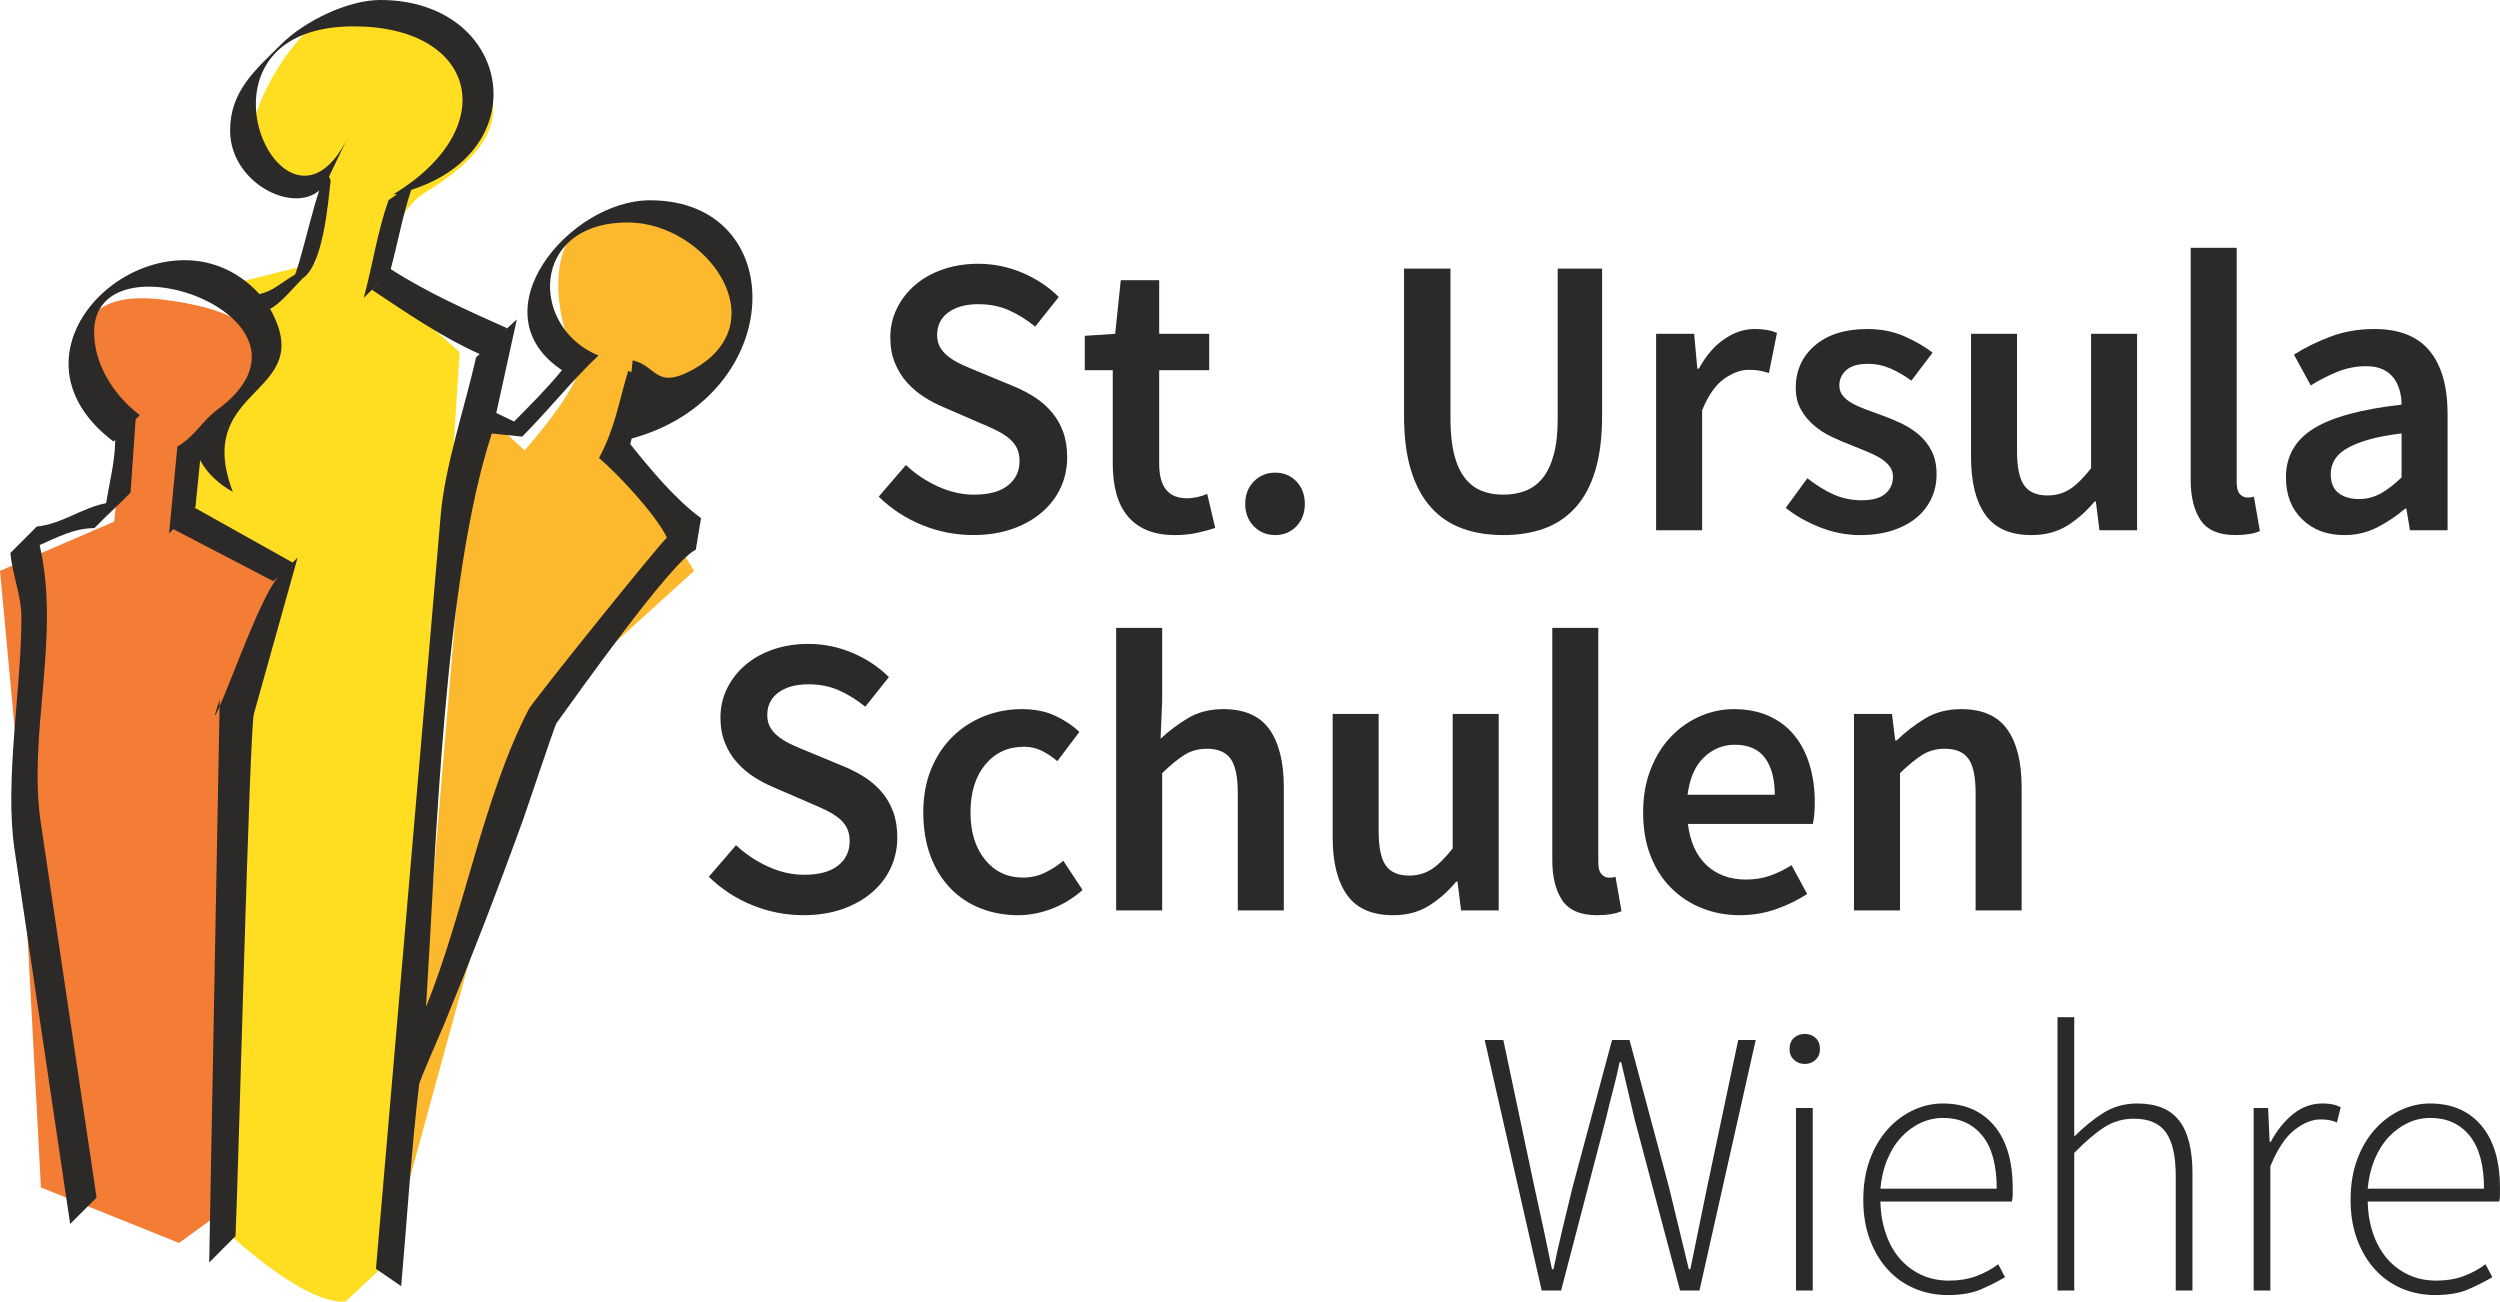
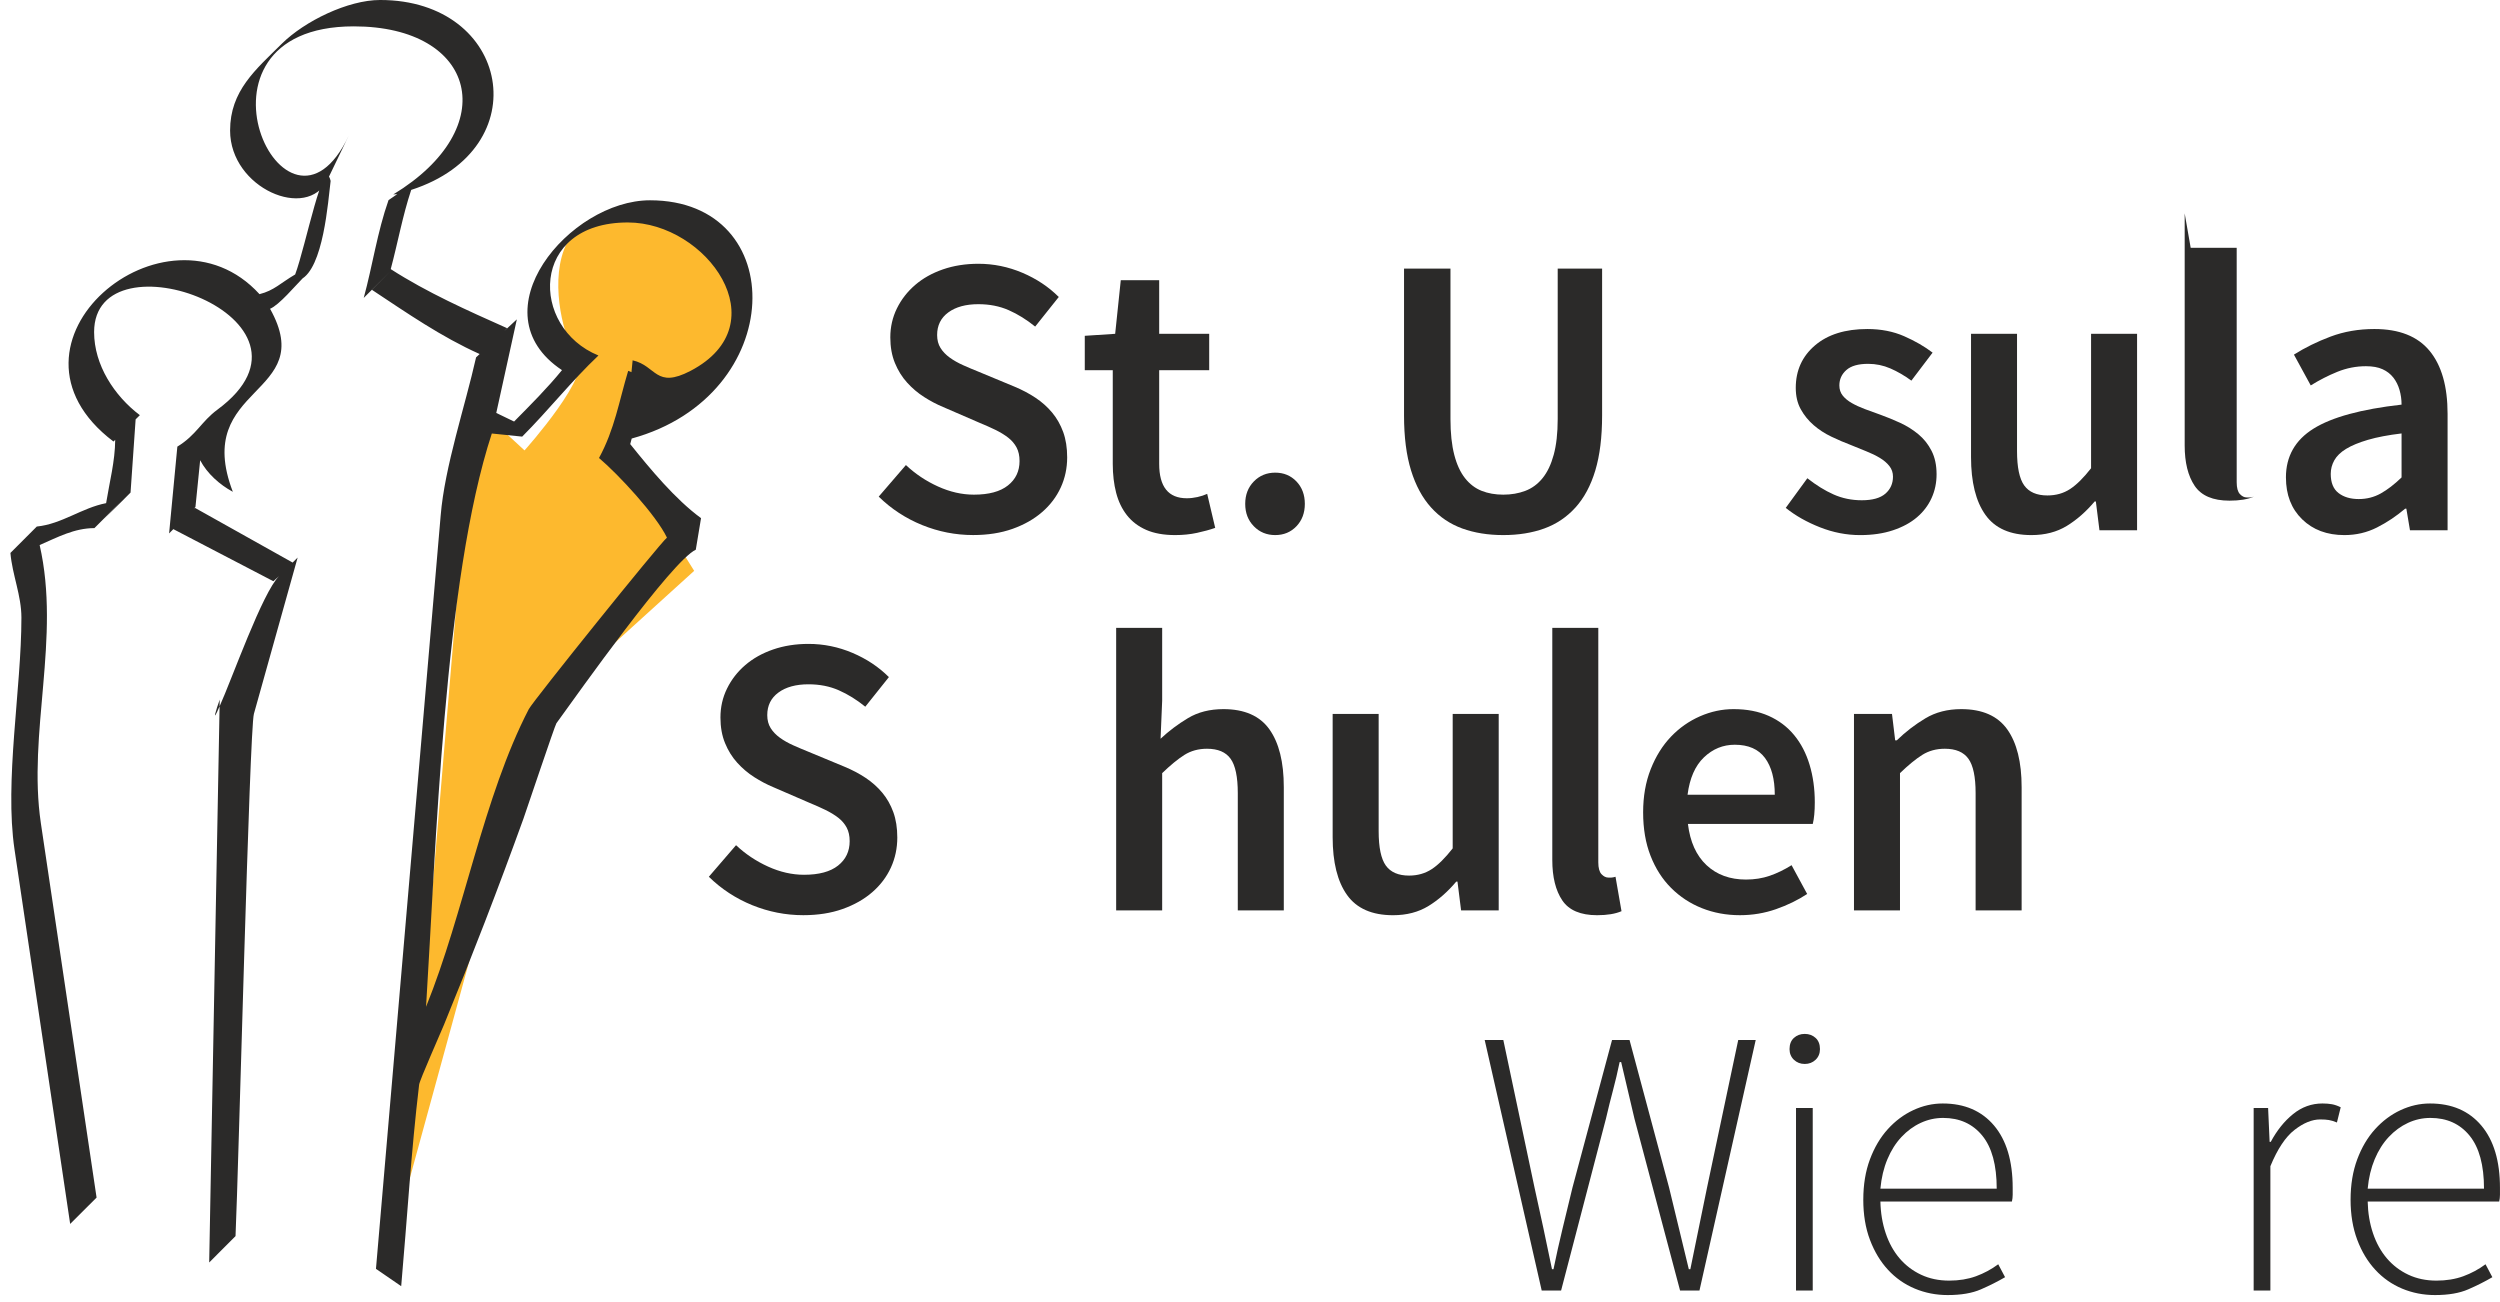
<svg xmlns="http://www.w3.org/2000/svg" xml:space="preserve" width="44.083mm" height="22.953mm" version="1.1" style="shape-rendering:geometricPrecision; text-rendering:geometricPrecision; image-rendering:optimizeQuality; fill-rule:evenodd; clip-rule:evenodd" viewBox="0 0 4442.38 2313.09">
  <defs>
    <style type="text/css">
   
    .fil3 {fill:#2B2A29;fill-rule:nonzero}
    .fil0 {fill:#FFDD21;fill-rule:nonzero}
    .fil1 {fill:#FDB92E;fill-rule:nonzero}
    .fil2 {fill:#F47D35;fill-rule:nonzero}
   
  </style>
  </defs>
  <g id="Ebene_x0020_1">
-     <path class="fil0" d="M478.23 318.57c0,0 -37.25,6.24 -27.94,-93.05 5.58,-59.4 104.19,-236.33 202.75,-213.98 98.65,22.37 383.21,160.13 104.18,329.41 -71.89,43.55 -78.25,163.65 -78.25,163.65l137.74 120.97 -27.96 439.16 -87.44 1166.39 -87.35 81.8c-76.24,5.59 -213.95,-126.61 -213.95,-126.61l44.67 -969.21 70.61 -208.33 -186.02 -81.81 27.98 -143.37c0,0 137.79,-113.32 120.99,-158.02 -16.74,-44.76 -89.47,-115.39 -89.47,-115.39l171.23 -42.66c0,0 0,-106.28 11.25,-132.19 11.18,-25.9 -93.01,-16.75 -93.01,-16.75l0 0z" />
    <path class="fil1" d="M1025.03 631.12c-33.54,-27.98 -115.32,-366.43 230.84,-213.96 153.69,67.77 -16.76,357.27 -121.03,312.56 -11.52,-4.94 -27.97,81.82 -27.97,81.82l126.62 202.84 -279.01 253.04 -230.79 842.67 104.23 -1237.02 33.61 -137.8 70.5 65.09c0,0 126.69,-141.25 93,-169.24l0 0z" />
-     <path class="fil2" d="M171.22 718.53c0,0 -106.27,-213.94 118.9,-186.02 225.15,28 214.8,125.14 50.41,256.65 -28.08,22.38 -30.02,152.6 -22.42,154.54 22.42,5.55 185.95,70.68 185.95,70.68l-92.93 236.31 -11.14 898.56 -81.88 59.44 -245.41 -98.6 -39.19 -734.93 -33.51 -360.78 202.75 -87.43 22.36 -191.67 -53.88 -16.75 0 0z" />
    <path class="fil3" d="M1063.39 631.71c-47.61,45.04 -88.94,97.49 -135.53,144.15l-53.95 -5.54c-85.3,260.1 -99.4,742.33 -116.86,1018.71 67.49,-166.47 101.69,-372.83 182.54,-528.85 7.71,-14.83 231.95,-293.58 245.52,-304.83 -19.07,-39.92 -86.24,-112.4 -120.73,-141.5 27.82,-51.1 35.53,-100.58 51.82,-154.84l5.85 2.32 2.09 -21.04c42.54,9.61 40.45,51.31 102.9,18.72 158.84,-83.13 28.38,-263.71 -111.47,-263.71 -174.99,0 -174.05,186.86 -52.19,236.41l0 0zm-64.78 26.03c-154.15,-102.38 13.49,-301.83 156.41,-301.83 250.47,0 245.06,347.26 -32.54,423.36l-2.64 9.89c35.62,44.34 79.91,97.93 125.85,131.58l-9.33 56.07c-42.91,20.21 -207.85,253.51 -247.7,308.44 -2.68,3.7 -53.85,156.5 -58.48,169.35 -44.49,123.25 -91.71,245.45 -141.45,366.78 -5.4,13.44 -43.07,97.95 -43.98,105.96 -14.16,118.43 -21.35,239.21 -31.87,358.19l-44.85 -30.77 114.99 -1338.71c7.15,-87.01 43.53,-194.48 62.9,-280.98l6.35 -5.97c-68.43,-30.64 -129.11,-72.91 -191.36,-114.06l32.23 -32.47 -46.84 46.82c15.73,-57.73 24.09,-117.04 44.05,-173.73l15.56 -10.71 -7.14 0.57c195.56,-118.88 147.71,-298.67 -70.14,-298.67 -321.24,0 -120.36,431.81 -8.85,193.87l-37.87 78.63c-35.59,73.7 -173.08,15.39 -173.08,-87.39 0,-70.74 45.53,-108.25 91.94,-154.31 40.48,-40 117.3,-77.66 174.7,-77.66 231.36,0 281.49,264.48 55.19,337.47 -15.34,46.11 -23.81,93.89 -36.38,140.76 65.34,41.98 136.14,73.43 206.78,104.96l-4.93 5 22.24 -20.68 -36.55 166.29 31.66 15.3c29.16,-29.52 58.91,-59.19 85.13,-91.35l0 0zm-478.64 341.91l8.89 -8.89 -77.74 277.81c-7.78,27.91 -27.29,810.93 -32.64,927.99l-46.8 46.87 18.47 -988.24c-15.11,35.17 -5.72,4.14 0.24,-11.97l-0.24 11.97c21.87,-48.26 76.31,-203.06 106.05,-231.8l-10.51 9.44 -177.71 -92.57 -7.54 7.61 1.04 -10.98 13.61 -143.23c33.91,-20.65 42.54,-44.6 71.24,-65.73 218.38,-161.35 -219.16,-318.73 -219.16,-137.8 0,58.37 35.86,113.29 81.3,147.62l-7.51 7.44 -9.03 130.11 -46.76 46.87 29.4 -30.55 -46.86 46.83c-35.79,0.04 -65.44,16.27 -97.31,30.08 37.84,165.41 -21.67,333.72 2.18,494.39l98.99 665.15 -46.94 46.85 -98.84 -665.13c-18.16,-121.71 12.22,-285.58 12.22,-412.31 0,-39.43 -16.24,-75.96 -19.55,-114.91l46.87 -46.91c44.5,-4.48 80.02,-33.21 123.18,-41.56 6.07,-37.64 15.86,-74.2 16.15,-112.59l-3.06 3.09c-230.08,-174.13 93.77,-443.38 259.47,-261.89 25.98,-6.5 37.3,-19.75 63.39,-35 19.1,-51.08 51.01,-216.94 63.02,-166.18 -4.48,35.45 -12.74,156 -53.71,175.4l4.38 -2.74c-13.02,13.06 -42.15,47.89 -58.3,54.51 87.18,155.93 -139.33,134.26 -66.13,325.26 -23.34,-12.62 -45.66,-32.46 -58.09,-56.13l-8.37 83.18 -3.19 3.18 2.29 -1.74 173.6 97.21 0 0z" />
    <path class="fil3" d="M1609.76 826.4c16.59,15.63 35.54,28.33 56.87,38.02 21.34,9.71 42.66,14.58 63.97,14.58 26.56,0 46.71,-5.44 60.45,-16.37 13.75,-10.88 20.62,-25.33 20.62,-43.36 0,-9.47 -1.77,-17.52 -5.32,-24.18 -3.57,-6.64 -8.54,-12.45 -14.92,-17.42 -6.42,-4.98 -13.99,-9.59 -22.77,-13.87 -8.79,-4.26 -18.36,-8.52 -28.79,-12.79l-63.97 -27.73c-11.39,-4.73 -22.68,-10.66 -33.79,-17.78 -11.14,-7.1 -21.2,-15.65 -30.23,-25.6 -9,-9.96 -16.24,-21.55 -21.67,-34.84 -5.45,-13.26 -8.19,-28.44 -8.19,-45.51 0,-18.48 3.93,-35.66 11.74,-51.54 7.8,-15.88 18.6,-29.76 32.35,-41.59 13.76,-11.86 30.2,-21.09 49.42,-27.75 19.19,-6.62 40.16,-9.94 62.93,-9.94 27.01,0 53.09,5.32 78.22,15.98 25.09,10.68 46.66,25.01 64.68,43.02l-41.94 52.6c-15.17,-12.3 -30.83,-22.03 -46.94,-29.13 -16.1,-7.12 -34.11,-10.66 -54.01,-10.66 -22.29,0 -40.07,4.86 -53.33,14.56 -13.29,9.72 -19.93,23.11 -19.93,40.19 0,9 2.02,16.7 6.05,23.1 4.02,6.39 9.48,12.08 16.35,17.06 6.89,4.98 14.83,9.49 23.85,13.51 9.01,4.03 18.22,7.95 27.71,11.72l63.3 26.3c13.74,5.69 26.3,12.34 37.66,19.91 11.39,7.59 21.2,16.37 29.51,26.32 8.29,9.94 14.82,21.45 19.58,34.48 4.73,13.05 7.08,28.08 7.08,45.15 0,18.97 -3.78,36.74 -11.36,53.32 -7.6,16.6 -18.59,31.18 -33.08,43.74 -14.44,12.57 -31.98,22.52 -52.58,29.87 -20.63,7.35 -44,11.02 -70.04,11.02 -31.31,0 -61.51,-5.95 -90.68,-17.78 -29.13,-11.86 -54.85,-28.68 -77.14,-50.51l48.37 -56.14z" />
    <path class="fil3" d="M1977.33 657.88l-49.74 0 0 -61.16 54.01 -3.54 9.96 -95.28 68.25 0 0 95.28 88.88 0 0 64.7 -88.88 0 0 166.39c0,40.75 16.37,61.13 49.07,61.13 6.15,0 12.43,-0.72 18.85,-2.13 6.39,-1.43 12.18,-3.31 17.38,-5.68l14.24 60.42c-9.48,3.34 -20.28,6.29 -32.36,8.89 -12.08,2.61 -24.99,3.93 -38.75,3.93 -20.37,0 -37.56,-3.09 -51.56,-9.26 -13.99,-6.16 -25.34,-14.8 -34.12,-25.94 -8.79,-11.15 -15.18,-24.42 -19.21,-39.84 -4.01,-15.4 -6.04,-32.57 -6.04,-51.53l0 -166.39z" />
    <path class="fil3" d="M2212.69 895.36c0,-16.1 5.11,-29.39 15.32,-39.83 10.16,-10.42 22.85,-15.64 38,-15.64 15.19,0 27.73,5.22 37.71,15.64 9.93,10.44 14.92,23.72 14.92,39.83 0,16.11 -5,29.39 -14.92,39.8 -9.98,10.43 -22.52,15.67 -37.71,15.67 -15.16,0 -27.84,-5.24 -38,-15.67 -10.21,-10.41 -15.32,-23.68 -15.32,-39.8z" />
    <path class="fil3" d="M2494.93 477.28l82.49 0 0 267.34c0,25.13 2.27,46.34 6.76,63.63 4.48,17.31 10.91,31.17 19.21,41.59 8.26,10.44 18.12,17.9 29.51,22.4 11.36,4.51 24.17,6.76 38.35,6.76 14.24,0 27.27,-2.25 39.13,-6.76 11.84,-4.5 22.06,-11.96 30.55,-22.4 8.55,-10.42 15.19,-24.28 19.93,-41.59 4.72,-17.29 7.12,-38.5 7.12,-63.63l0 -267.34 78.91 0 0 260.93c0,38.4 -4.03,70.99 -12.08,97.77 -8.05,26.8 -19.79,48.69 -35.2,65.76 -15.42,17.07 -33.89,29.51 -55.46,37.35 -21.6,7.8 -45.85,11.73 -72.91,11.73 -27,0 -51.29,-3.93 -72.86,-11.73 -21.56,-7.84 -40.07,-20.28 -55.44,-37.35 -15.42,-17.07 -27.26,-38.97 -35.55,-65.76 -8.3,-26.78 -12.48,-59.37 -12.48,-97.77l0 -260.93z" />
-     <path class="fil3" d="M2942.86 593.18l67.56 0 5.66 61.85 2.84 0c12.32,-22.76 27.25,-40.18 44.82,-52.26 17.53,-12.09 35.55,-18.13 54.01,-18.13 16.6,0 29.86,2.37 39.82,7.1l-14.23 71.11c-6.14,-1.89 -11.84,-3.31 -17.04,-4.27 -5.24,-0.94 -11.64,-1.42 -19.21,-1.42 -13.74,0 -28.22,5.33 -43.35,16 -15.19,10.65 -28.24,29.26 -39.12,55.82l0 213.3 -81.77 0 0 -349.1z" />
    <path class="fil3" d="M3211.61 849.84c15.65,12.34 31.16,21.94 46.58,28.8 15.39,6.87 32.12,10.32 50.14,10.32 18.96,0 32.94,-3.92 41.94,-11.74 8.98,-7.82 13.49,-17.89 13.49,-30.23 0,-7.09 -2.11,-13.37 -6.38,-18.82 -4.28,-5.45 -9.97,-10.31 -17.09,-14.58 -7.07,-4.26 -15.18,-8.18 -24.16,-11.74 -9.03,-3.54 -18.02,-7.22 -27.02,-10.99 -11.39,-4.28 -23.01,-9.26 -34.85,-14.95 -11.83,-5.66 -22.39,-12.55 -31.64,-20.6 -9.23,-8.05 -16.83,-17.42 -22.72,-28.1 -5.94,-10.67 -8.89,-23.34 -8.89,-38.04 0,-30.79 11.36,-55.93 34.11,-75.37 22.75,-19.43 53.78,-29.14 93.13,-29.14 24.19,0 45.98,4.26 65.43,12.79 19.41,8.54 36.24,18.26 50.48,29.15l-37.7 49.77c-12.32,-9 -24.75,-16.22 -37.32,-21.68 -12.59,-5.45 -25.74,-8.17 -39.48,-8.17 -17.54,0 -30.43,3.66 -38.75,11.02 -8.28,7.33 -12.43,16.47 -12.43,27.36 0,7.1 2.02,13.15 6.04,18.13 4.03,4.99 9.35,9.36 16.01,13.15 6.63,3.81 14.33,7.35 23.09,10.67 8.79,3.32 17.91,6.65 27.39,9.96 11.84,4.26 23.67,9.13 35.55,14.56 11.83,5.46 22.62,12.22 32.35,20.28 9.69,8.05 17.53,17.9 23.44,29.5 5.93,11.63 8.89,25.5 8.89,41.61 0,15.18 -2.96,29.27 -8.89,42.29 -5.91,13.04 -14.55,24.42 -25.95,34.13 -11.38,9.72 -25.58,17.42 -42.66,23.11 -17.05,5.7 -36.48,8.55 -58.28,8.55 -24.21,0 -48.03,-4.64 -71.47,-13.88 -23.45,-9.24 -43.73,-20.73 -60.78,-34.49l38.36 -52.61z" />
    <path class="fil3" d="M3502.44 593.18l81.75 0 0 208.32c0,28.92 4.26,49.3 12.8,61.14 8.54,11.85 22.29,17.78 41.24,17.78 15.19,0 28.59,-3.79 40.18,-11.37 11.62,-7.57 24.06,-19.91 37.36,-36.98l0 -238.88 81.74 0 0 349.1 -66.84 0 -6.4 -51.19 -2.13 0c-15.19,18.02 -31.6,32.48 -49.38,43.36 -17.78,10.9 -38.79,16.38 -62.96,16.38 -37.47,0 -64.71,-11.98 -81.75,-35.93 -17.08,-23.92 -25.6,-58.19 -25.6,-102.74l0 -218.98z" />
-     <path class="fil3" d="M3892.76 440.3l81.77 0 0 416.67c0,9.94 1.92,16.94 5.68,20.97 3.77,4.02 7.83,6.04 12.09,6.04 1.91,0 3.66,0 5.33,0 1.67,0 4.12,-0.47 7.47,-1.43l10.66 61.16c-10.91,4.74 -25.34,7.12 -43.37,7.12 -29.4,0 -50.01,-8.78 -61.85,-26.31 -11.84,-17.54 -17.78,-41.49 -17.78,-71.83l0 -412.39z" />
+     <path class="fil3" d="M3892.76 440.3l81.77 0 0 416.67c0,9.94 1.92,16.94 5.68,20.97 3.77,4.02 7.83,6.04 12.09,6.04 1.91,0 3.66,0 5.33,0 1.67,0 4.12,-0.47 7.47,-1.43c-10.91,4.74 -25.34,7.12 -43.37,7.12 -29.4,0 -50.01,-8.78 -61.85,-26.31 -11.84,-17.54 -17.78,-41.49 -17.78,-71.83l0 -412.39z" />
    <path class="fil3" d="M4141.65 842.03c0,15.64 4.63,27.02 13.87,34.12 9.21,7.11 21.19,10.67 35.87,10.67 14.26,0 27.27,-3.33 39.15,-9.95 11.83,-6.64 24.17,-16.11 36.96,-28.46l0 -78.19c-23.71,2.84 -43.61,6.62 -59.76,11.36 -16.1,4.75 -29,10.1 -38.71,16.01 -9.74,5.92 -16.72,12.69 -20.98,20.26 -4.26,7.59 -6.4,15.64 -6.4,24.18zm-79.63 6.39c0,-37.44 16.36,-66.35 49.06,-86.74 32.71,-20.39 84.83,-34.61 156.42,-42.66 0,-9 -1.2,-17.66 -3.59,-25.95 -2.35,-8.29 -6.01,-15.66 -10.98,-22.05 -5.01,-6.4 -11.38,-11.39 -19.2,-14.92 -7.82,-3.56 -17.67,-5.35 -29.51,-5.35 -17.52,0 -34.48,3.34 -50.84,9.96 -16.35,6.65 -32.1,14.71 -47.28,24.19l-29.86 -54.75c19.41,-12.31 41.1,-23 65.02,-32.01 23.96,-8.99 49.91,-13.49 77.9,-13.49 44.08,0 76.79,12.91 98.08,38.74 21.36,25.85 32.03,63.17 32.03,112l0 206.9 -66.83 0 -6.43 -38.39 -2.11 0c-15.67,13.28 -32.35,24.42 -50.12,33.42 -17.78,9.01 -37.07,13.52 -57.94,13.52 -30.83,0 -55.85,-9.36 -75.05,-28.1 -19.2,-18.73 -28.76,-43.47 -28.76,-74.31z" />
    <path class="fil3" d="M1307.88 1501.88c16.6,15.62 35.55,28.33 56.87,38.01 21.35,9.71 42.68,14.57 63.99,14.57 26.54,0 46.69,-5.44 60.43,-16.34 13.75,-10.9 20.62,-25.34 20.62,-43.4 0,-9.44 -1.77,-17.49 -5.32,-24.17 -3.56,-6.63 -8.53,-12.43 -14.92,-17.42 -6.41,-4.97 -13.98,-9.58 -22.75,-13.86 -8.8,-4.26 -18.38,-8.51 -28.79,-12.81l-63.99 -27.7c-11.38,-4.73 -22.66,-10.69 -33.78,-17.78 -11.15,-7.12 -21.21,-15.66 -30.24,-25.63 -8.99,-9.93 -16.23,-21.52 -21.65,-34.82 -5.46,-13.27 -8.19,-28.44 -8.19,-45.51 0,-18.47 3.91,-35.66 11.73,-51.53 7.81,-15.9 18.59,-29.79 32.34,-41.61 13.76,-11.85 30.21,-21.09 49.42,-27.74 19.19,-6.62 40.17,-9.94 62.94,-9.94 27,0 53.08,5.31 78.21,15.98 25.09,10.67 46.67,25 64.68,43.03l-41.94 52.59c-15.16,-12.31 -30.83,-22.04 -46.94,-29.12 -16.09,-7.15 -34.11,-10.69 -54,-10.69 -22.3,0 -40.08,4.86 -53.32,14.58 -13.3,9.71 -19.94,23.12 -19.94,40.2 0,8.99 2.03,16.67 6.06,23.09 4.01,6.38 9.47,12.08 16.34,17.05 6.88,5 14.82,9.51 23.85,13.53 8.99,4.03 18.23,7.92 27.7,11.74l63.3 26.27c13.75,5.69 26.31,12.33 37.68,19.9 11.39,7.6 21.2,16.39 29.49,26.31 8.3,9.96 14.83,21.45 19.58,34.51 4.73,13.05 7.08,28.05 7.08,45.13 0,18.96 -3.77,36.73 -11.35,53.33 -7.61,16.6 -18.6,31.18 -33.09,43.75 -14.42,12.57 -31.97,22.49 -52.58,29.86 -20.62,7.36 -44,11.03 -70.04,11.03 -31.29,0 -61.51,-5.97 -90.68,-17.78 -29.12,-11.87 -54.84,-28.67 -77.14,-50.52l48.37 -56.13z" />
-     <path class="fil3" d="M1640.63 1443.55c0,-28.88 4.73,-54.75 14.21,-77.48 9.47,-22.77 22.29,-41.94 38.39,-57.63 16.11,-15.62 34.72,-27.57 55.83,-35.9 21.08,-8.27 43.25,-12.44 66.47,-12.44 22.75,0 42.54,3.89 59.39,11.74 16.79,7.84 31.14,17.42 43.01,28.81l-39.14 51.87c-9.46,-8.05 -18.96,-14.3 -28.42,-18.81 -9.49,-4.51 -19.65,-6.78 -30.55,-6.78 -28.47,0 -51.45,10.56 -68.99,31.64 -17.52,21.1 -26.3,49.43 -26.3,84.98 0,35.07 8.64,63.19 25.97,84.26 17.29,21.08 39.67,31.63 67.17,31.63 14.24,0 27.39,-2.96 39.48,-8.89 12.08,-5.91 22.84,-12.92 32.35,-20.97l34.13 51.9c-16.6,14.69 -34.86,25.87 -54.76,33.44 -19.91,7.57 -39.82,11.39 -59.74,11.39 -23.67,0 -45.87,-4.07 -66.45,-12.12 -20.62,-8.05 -38.54,-19.88 -53.7,-35.55 -15.18,-15.65 -27.03,-34.82 -35.55,-57.58 -8.51,-22.74 -12.79,-48.58 -12.79,-77.49z" />
    <path class="fil3" d="M1983.35 1115.77l81.76 0 0 129.41 -2.84 67.56c14.67,-13.75 30.93,-25.97 48.7,-36.63 17.77,-10.65 38.74,-16 62.93,-16 37.43,0 64.69,11.97 81.77,35.9 17.04,23.96 25.58,58.19 25.58,102.77l0 219 -81.76 0 0 -208.35c0,-28.91 -4.27,-49.3 -12.8,-61.13 -8.52,-11.88 -22.49,-17.78 -41.94,-17.78 -15.18,0 -28.58,3.68 -40.17,10.99 -11.63,7.37 -24.79,18.17 -39.47,32.36l0 243.9 -81.76 0 0 -502z" />
    <path class="fil3" d="M2368.05 1268.65l81.76 0 0 208.3c0,28.95 4.27,49.3 12.77,61.18 8.55,11.83 22.29,17.78 41.25,17.78 15.17,0 28.58,-3.83 40.18,-11.39 11.62,-7.57 24.05,-19.93 37.36,-36.98l0 -238.88 81.76 0 0 349.12 -66.83 0 -6.43 -51.22 -2.13 0c-15.16,18.03 -31.61,32.47 -49.39,43.37 -17.78,10.9 -38.78,16.39 -62.93,16.39 -37.47,0 -64.72,-12.01 -81.77,-35.94 -17.08,-23.91 -25.59,-58.19 -25.59,-102.73l0 -218.99z" />
    <path class="fil3" d="M2758.37 1115.77l81.75 0 0 416.67c0,9.93 1.92,16.94 5.69,20.97 3.8,4.02 7.82,6.04 12.08,6.04 1.91,0 3.7,0 5.35,0 1.66,0 4.14,-0.48 7.47,-1.43l10.65 61.15c-10.88,4.75 -25.34,7.14 -43.35,7.14 -29.42,0 -50.02,-8.79 -61.87,-26.31 -11.84,-17.56 -17.77,-41.5 -17.77,-71.84l0 -412.39z" />
    <path class="fil3" d="M3153.71 1412.26c0,-27.93 -5.83,-49.78 -17.44,-65.43 -11.62,-15.62 -29.51,-23.44 -53.66,-23.44 -20.87,0 -39.13,7.47 -54.76,22.4 -15.64,14.92 -25.36,37.07 -29.15,66.47l155.02 0zm-233.93 31.29c0,-28.47 4.47,-54.01 13.49,-76.79 9,-22.78 20.97,-41.94 35.9,-57.61 14.93,-15.65 32.13,-27.72 51.56,-36.27 19.45,-8.52 39.34,-12.78 59.71,-12.78 23.72,0 44.55,4.03 62.58,12.08 18.01,8.06 33.07,19.44 45.16,34.16 12.08,14.65 21.22,32.22 27.36,52.59 6.18,20.39 9.27,42.67 9.27,66.83 0,16.11 -1.22,28.91 -3.58,38.4l-221.85 0c3.83,31.72 14.82,56.17 33.08,73.25 18.23,17.03 41.59,25.55 70.03,25.55 15.19,0 29.28,-2.22 42.33,-6.73 13.01,-4.51 25.93,-10.76 38.73,-18.81l27.72 51.17c-16.61,10.89 -35.07,19.92 -55.46,27.01 -20.37,7.11 -41.73,10.69 -63.99,10.69 -24.17,0 -46.69,-4.16 -67.56,-12.47 -20.86,-8.29 -39.09,-20.28 -54.74,-35.93 -15.63,-15.62 -27.84,-34.73 -36.59,-57.22 -8.8,-22.49 -13.15,-48.23 -13.15,-77.14z" />
    <path class="fil3" d="M3294.44 1268.65l67.56 0 5.66 46.93 2.85 0c15.65,-15.2 32.6,-28.19 50.87,-39.13 18.22,-10.9 39.42,-16.35 63.63,-16.35 37.42,0 64.67,11.97 81.75,35.9 17.07,23.96 25.6,58.19 25.6,102.77l0 219 -81.77 0 0 -208.35c0,-28.91 -4.26,-49.3 -12.81,-61.13 -8.51,-11.88 -22.49,-17.78 -41.93,-17.78 -15.19,0 -28.57,3.68 -40.17,10.99 -11.63,7.37 -24.8,18.17 -39.47,32.36l0 243.9 -81.77 0 0 -349.12z" />
    <path class="fil3" d="M2638.25 1848.08l33.09 0 55.41 262.08c5.37,24.34 10.69,48.5 15.86,72.6 5.18,24.09 10.25,48.33 15.21,72.63l2.66 0c4.98,-24.3 10.39,-48.53 16.22,-72.63 5.85,-24.09 11.73,-48.26 17.56,-72.6l70.27 -262.08 31.08 0 70.23 262.08c5.85,24.34 11.7,48.5 17.56,72.6 5.83,24.09 11.69,48.33 17.56,72.63l2.71 0c4.93,-24.3 9.9,-48.53 14.85,-72.63 4.94,-24.09 9.89,-48.26 14.86,-72.6l55.38 -262.08 31.07 0 -99.95 445.15 -34.47 0 -81.03 -305.3c-4.07,-17.56 -8.01,-34.36 -11.83,-50.34 -3.84,-15.97 -7.79,-32.77 -11.82,-50.34l-2.69 0c-3.62,17.56 -7.57,34.36 -11.85,50.34 -4.27,15.97 -8.44,32.77 -12.5,50.34l-79.67 305.3 -34.48 0 -101.3 -445.15z" />
    <path class="fil3" d="M3191.44 1968.96l29.72 0 0 324.26 -29.72 0 0 -324.26zm15.51 -78.32c-7.62,0 -14.05,-2.5 -19.22,-7.43 -5.18,-4.97 -7.79,-11.25 -7.79,-18.93 0,-8.58 2.61,-15.22 7.79,-19.93 5.17,-4.73 11.6,-7.11 19.22,-7.11 7.68,0 14.11,2.39 19.28,7.11 5.16,4.72 7.78,11.36 7.78,19.93 0,7.68 -2.62,13.96 -7.78,18.93 -5.17,4.93 -11.6,7.43 -19.28,7.43z" />
    <path class="fil3" d="M3548.09 2112.21c0,-41.91 -8.58,-73.32 -25.68,-94.26 -17.13,-20.93 -40.32,-31.42 -69.59,-31.42 -13.95,0 -27.2,2.95 -39.82,8.82 -12.64,5.83 -23.97,14.17 -34.13,25 -10.12,10.76 -18.47,23.95 -24.99,39.5 -6.53,15.52 -10.69,32.98 -12.49,52.36l206.7 0zm-237.08 19.58c0,-26.59 3.91,-50.46 11.8,-71.63 7.89,-21.14 18.47,-39.05 31.77,-53.7 13.26,-14.62 28.36,-25.9 45.23,-33.75 16.92,-7.88 34.33,-11.84 52.36,-11.84 38.7,0 69.11,13.09 91.2,39.2 22.04,26.11 33.1,63.04 33.1,110.75 0,4.05 0,8.12 0,12.15 0,4.09 -0.46,8.12 -1.39,12.17l-233.69 0c0.44,20.25 3.6,39.07 9.47,56.42 5.82,17.32 14.07,32.18 24.65,44.58 10.55,12.35 23.3,22.04 38.16,29.02 14.84,7.01 31.52,10.48 49.97,10.48 17.58,0 33.44,-2.61 47.61,-7.77 14.21,-5.19 27.36,-12.29 39.55,-21.29l12.15 22.96c-13.1,7.67 -27.37,14.85 -42.93,21.62 -15.51,6.78 -35.23,10.14 -59.09,10.14 -20.72,0 -40.19,-3.84 -58.42,-11.48 -18.22,-7.64 -34.13,-18.79 -47.64,-33.45 -13.49,-14.6 -24.19,-32.38 -32.08,-53.35 -7.89,-20.94 -11.8,-44.68 -11.8,-71.24z" />
-     <path class="fil3" d="M3656.14 1807.54l29.72 0 0 212.12c17.1,-17.12 34.41,-31.18 52.02,-42.21 17.55,-11.04 37.57,-16.57 60.11,-16.57 33.77,0 58.52,10.14 74.3,30.38 15.75,20.28 23.64,51.59 23.64,93.9l0 208.07 -29.72 0 0 -204c0,-34.69 -5.76,-60.24 -17.21,-76.66 -11.52,-16.46 -30.53,-24.65 -57.09,-24.65 -19.38,0 -36.94,5.07 -52.68,15.17 -15.79,10.14 -33.57,25.31 -53.37,45.59l0 244.55 -29.72 0 0 -485.69z" />
    <path class="fil3" d="M4004.68 1968.96l25.67 0 2.7 60.13 2.03 0c10.84,-20.28 23.99,-36.7 39.53,-49.3 15.53,-12.61 32.99,-18.93 52.33,-18.93 6.33,0 11.94,0.45 16.92,1.36 4.91,0.9 10.13,2.71 15.5,5.41l-6.72 27.02c-5.44,-2.27 -10.17,-3.73 -14.22,-4.38 -4.02,-0.69 -9.24,-1.04 -15.5,-1.04 -14.47,0 -29.62,6.18 -45.65,18.61 -15.96,12.35 -30.25,33.88 -42.87,64.51l0 220.87 -29.72 0 0 -324.26z" />
    <path class="fil3" d="M4414 2112.21c0,-41.91 -8.57,-73.32 -25.7,-94.26 -17.1,-20.93 -40.28,-31.42 -69.57,-31.42 -13.94,0 -27.2,2.95 -39.82,8.82 -12.62,5.83 -23.96,14.17 -34.13,25 -10.13,10.76 -18.45,23.95 -24.99,39.5 -6.5,15.52 -10.7,32.98 -12.48,52.36l206.69 0zm-237.08 19.58c0,-26.59 3.94,-50.46 11.8,-71.63 7.89,-21.14 18.48,-39.05 31.78,-53.7 13.26,-14.62 28.37,-25.9 45.22,-33.75 16.92,-7.88 34.34,-11.84 52.36,-11.84 38.72,0 69.11,13.09 91.19,39.2 22.04,26.11 33.1,63.04 33.1,110.75 0,4.05 0,8.12 0,12.15 0,4.09 -0.46,8.12 -1.35,12.17l-233.71 0c0.42,20.25 3.59,39.07 9.45,56.42 5.83,17.32 14.08,32.18 24.68,44.58 10.55,12.35 23.28,22.04 38.14,29.02 14.86,7.01 31.53,10.48 49.98,10.48 17.56,0 33.46,-2.61 47.61,-7.77 14.18,-5.19 27.37,-12.29 39.53,-21.29l12.15 22.96c-13.08,7.67 -27.34,14.85 -42.91,21.62 -15.5,6.78 -35.23,10.14 -59.08,10.14 -20.73,0 -40.21,-3.84 -58.45,-11.48 -18.2,-7.64 -34.12,-18.79 -47.61,-33.45 -13.5,-14.6 -24.21,-32.38 -32.1,-53.35 -7.86,-20.94 -11.8,-44.68 -11.8,-71.24z" />
  </g>
</svg>